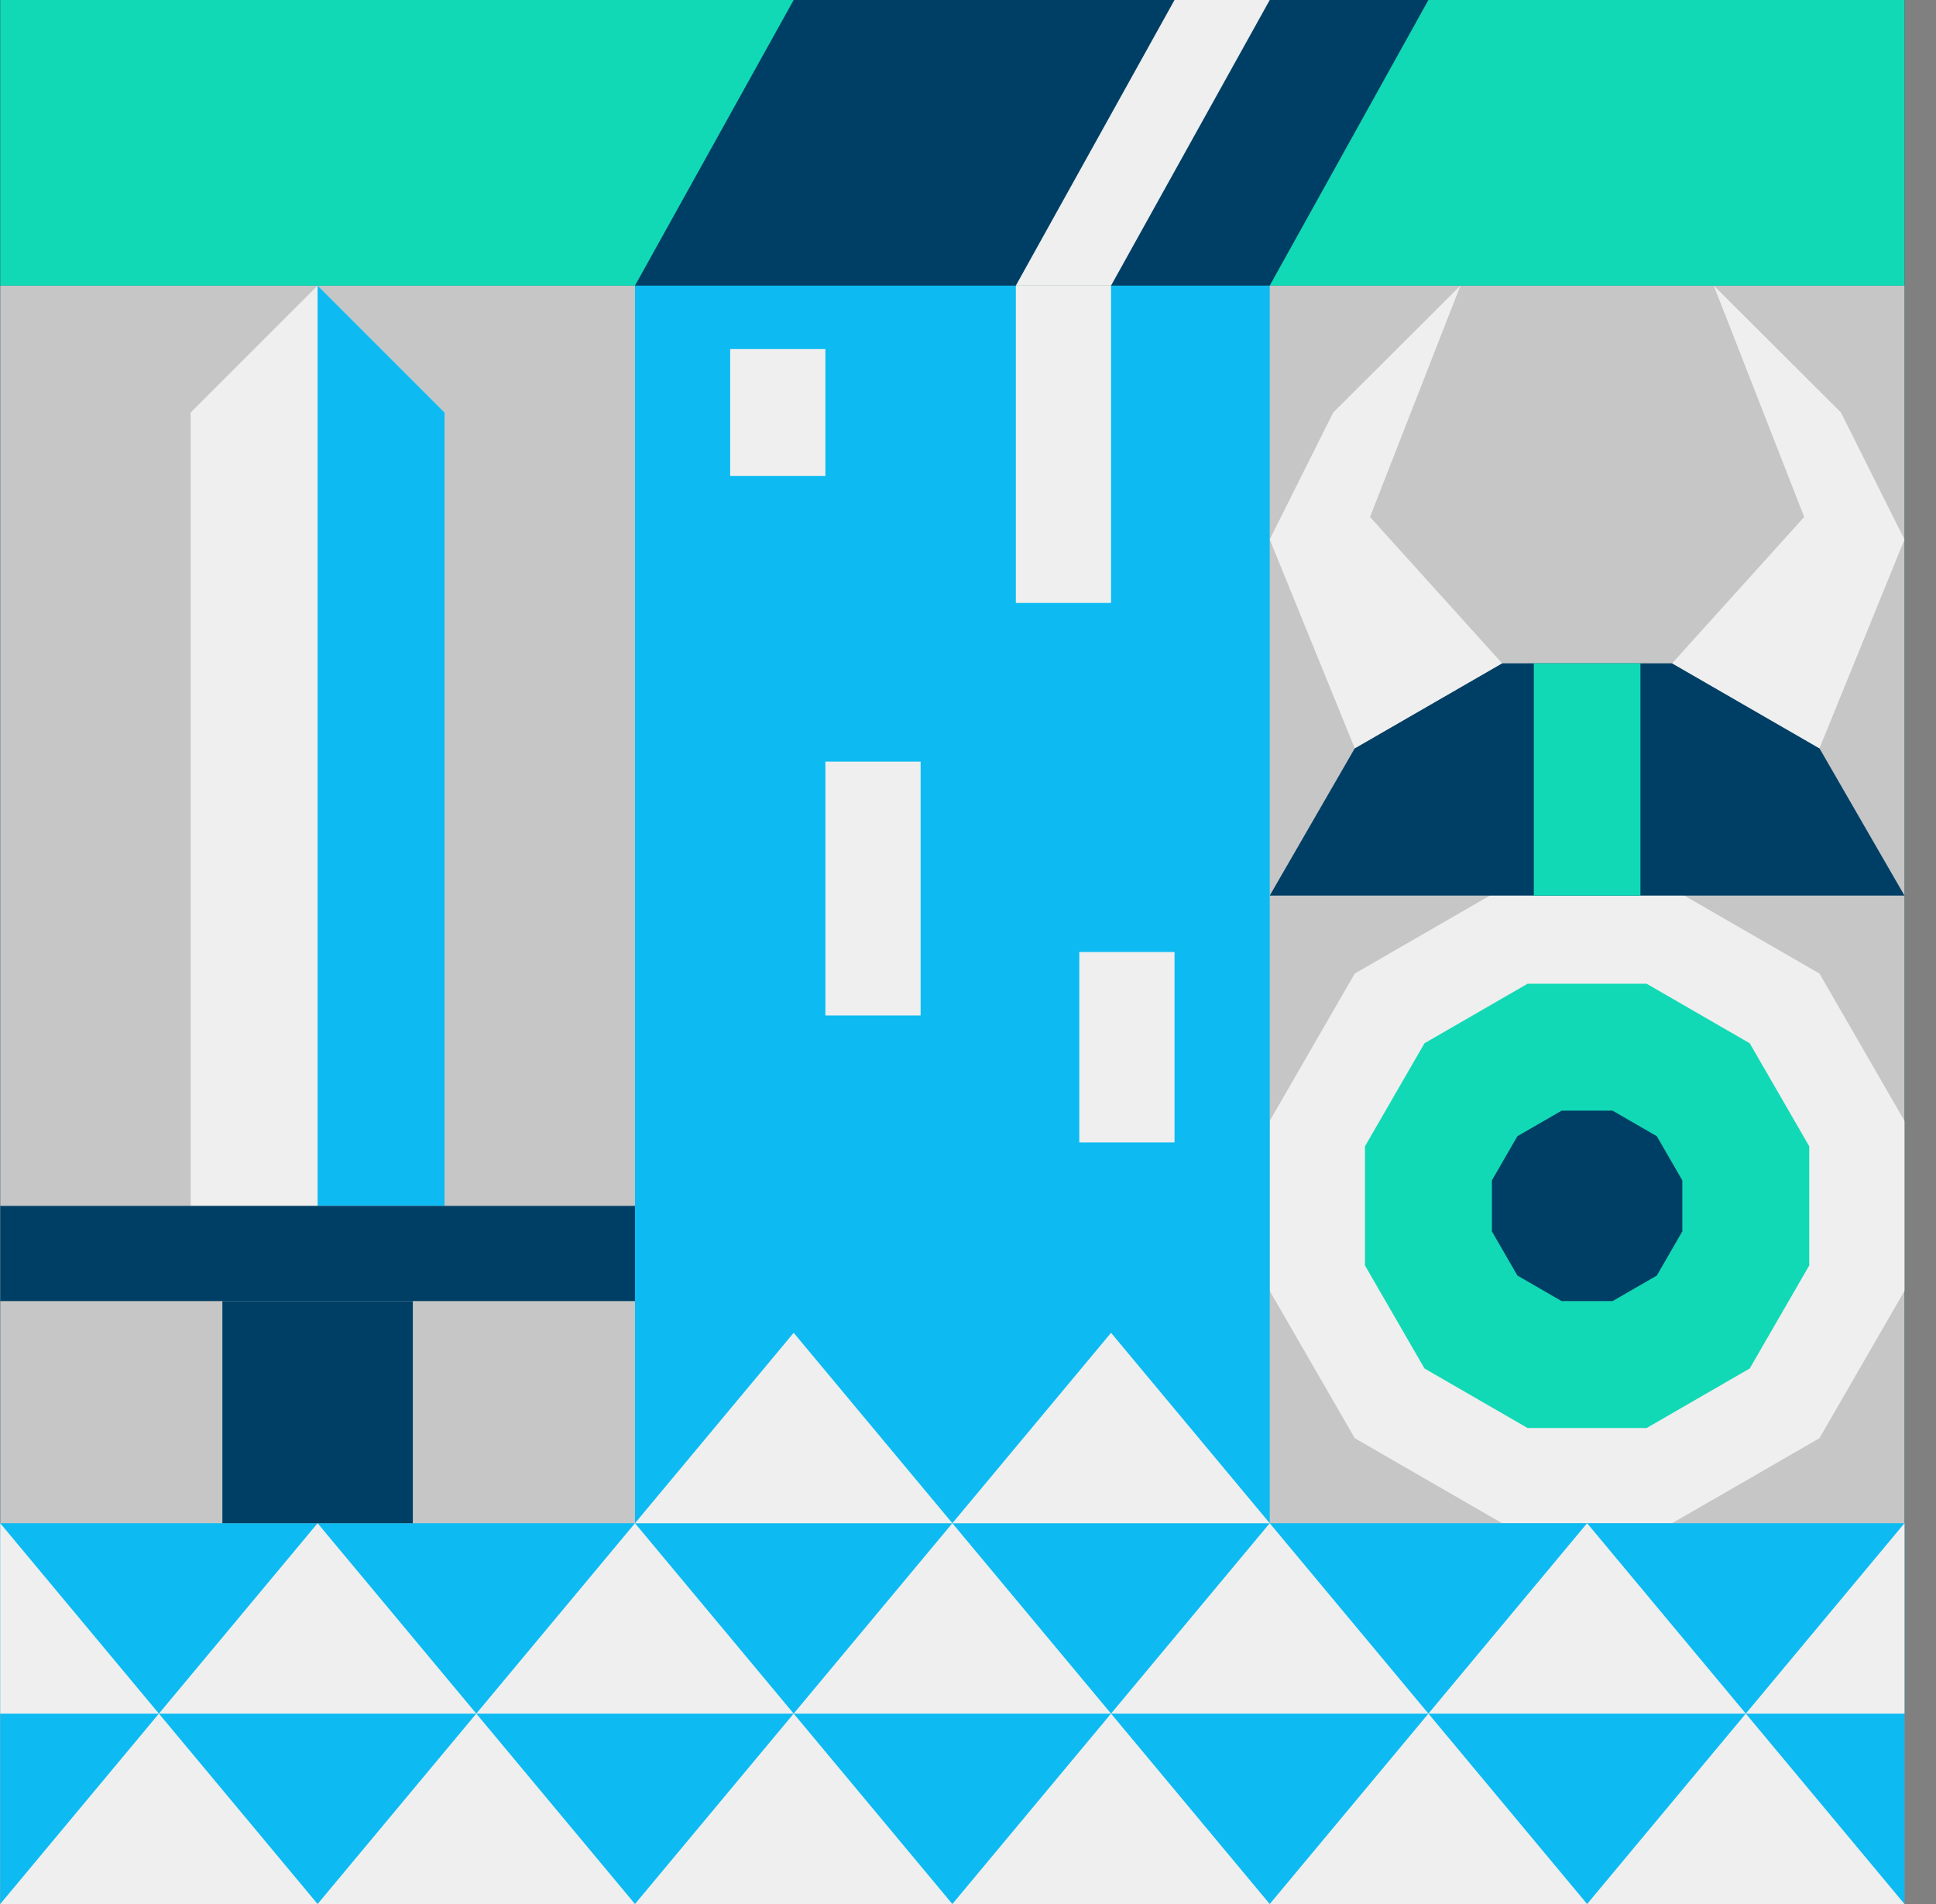
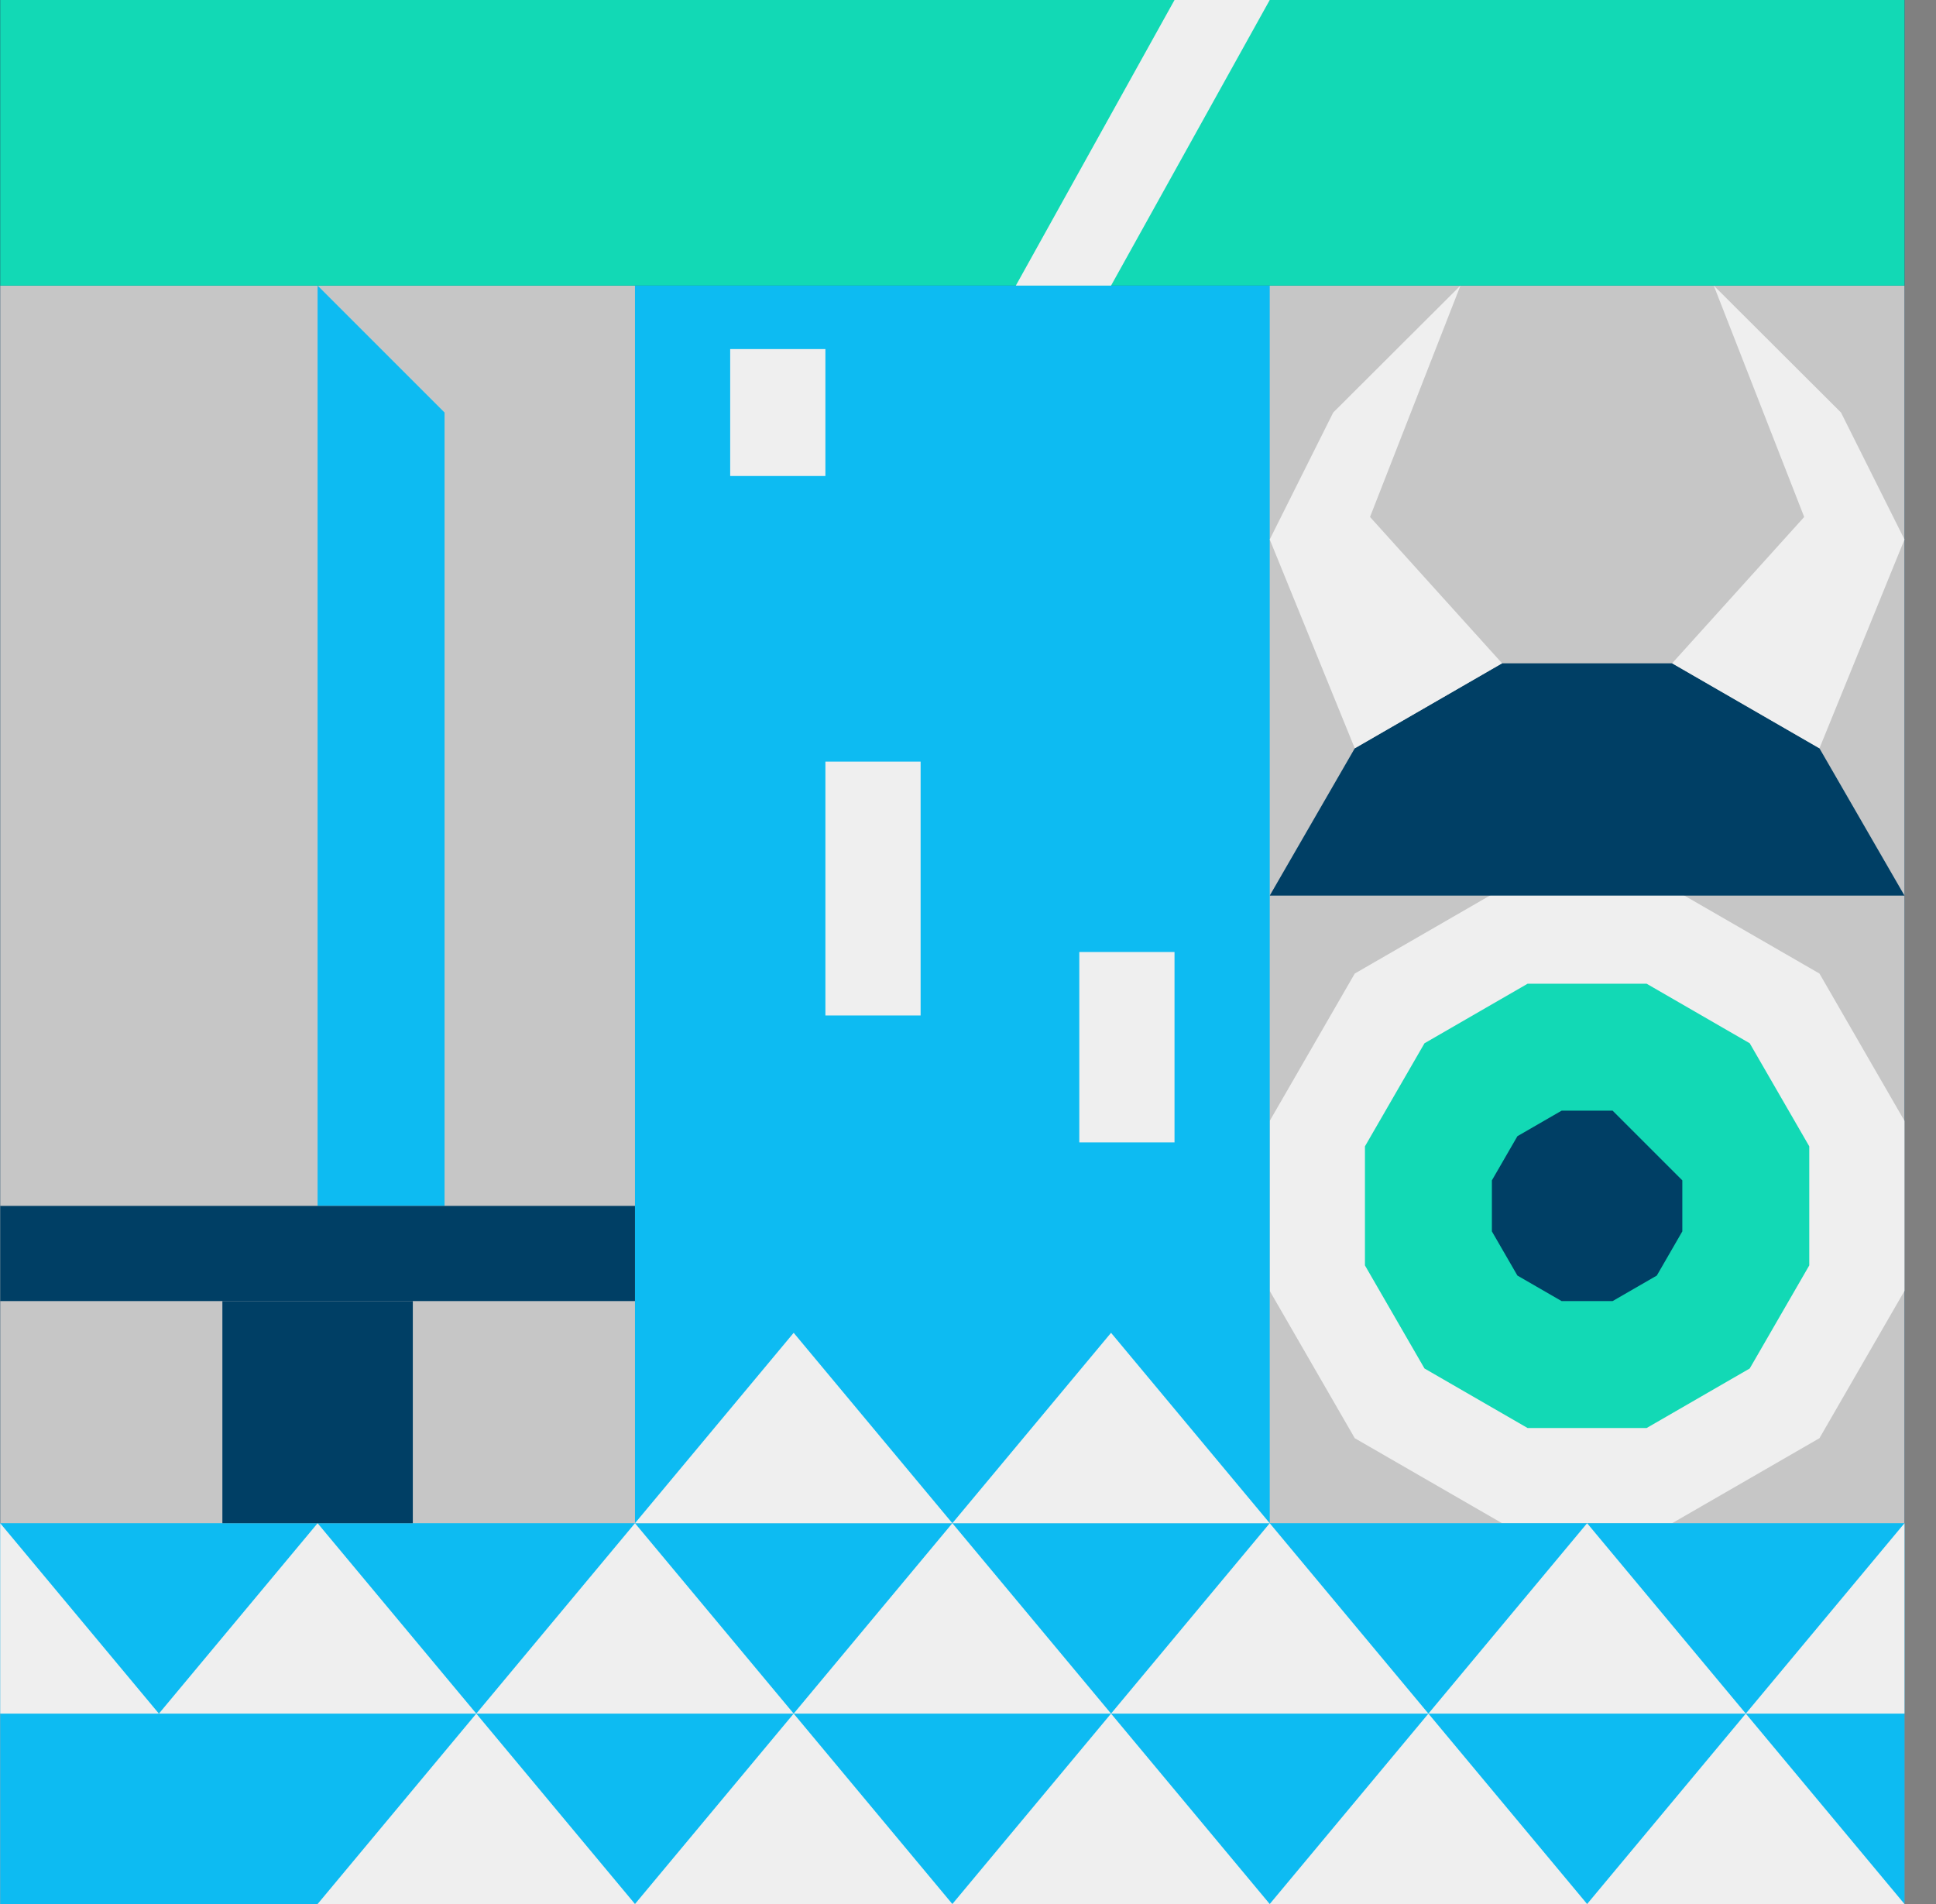
<svg xmlns="http://www.w3.org/2000/svg" width="61" height="60" viewBox="0 0 61 60" fill="none">
  <rect x="0" y="0" width="61" height="60" fill="#808080" stroke="none" />
  <g clip-path="url(#clip0)">
    <path d="M60.007 0H0.007V60H60.007V0Z" fill="#003F65" />
    <path d="M60.007 9H0.007V60H60.007V9Z" fill="#C6C6C6" />
    <path d="M60.007 0H0.007V9H60.007V0Z" fill="#12D9B5" />
    <path d="M52.686 28H47.328L42.686 30.679L40.007 35.321V40.679L42.686 45.321L47.328 48H52.686L57.328 45.321L60.007 40.679V35.321L57.328 30.679L52.686 28Z" fill="#EFEFEF" />
    <path d="M51.883 31H48.131L44.883 32.876L43.007 36.124V39.876L44.883 43.124L48.131 45H51.883L55.131 43.124L57.007 39.876V36.124L55.131 32.876L51.883 31Z" fill="#12D9B5" />
    <path d="M52.686 20.902H47.328L42.686 23.581L40.007 28.222H60.007L57.328 23.581L52.686 20.902Z" fill="#003F65" />
-     <path d="M50.811 35H49.203L47.811 35.804L47.007 37.196V38.804L47.811 40.196L49.203 41H50.811L52.203 40.196L53.007 38.804V37.196L52.203 35.804L50.811 35Z" fill="#003F65" />
+     <path d="M50.811 35H49.203L47.811 35.804L47.007 37.196V38.804L47.811 40.196L49.203 41H50.811L52.203 40.196L53.007 38.804V37.196L50.811 35Z" fill="#003F65" />
    <path d="M60.007 48H0.007V60H60.007V48Z" fill="#0DBBF2" />
    <path d="M40.007 9H20.007V48H40.007V9Z" fill="#0DBBF2" />
-     <path d="M20.007 9L25.007 0H45.007L40.007 9H20.007Z" fill="#003F65" />
    <path d="M20.007 48L25.007 42L30.007 48H20.007Z" fill="#EFEFEF" />
    <path d="M30.007 48L35.007 42L40.007 48H30.007Z" fill="#EFEFEF" />
    <path d="M25.007 54L30.007 48L35.007 54H25.007Z" fill="#EFEFEF" />
    <path d="M35.007 54L40.007 48L45.007 54H35.007Z" fill="#EFEFEF" />
    <path d="M45.007 54L50.007 48L55.007 54H45.007Z" fill="#EFEFEF" />
    <path d="M15.007 54L20.007 48L25.007 54H15.007Z" fill="#EFEFEF" />
    <path d="M5.007 54L10.007 48L15.007 54H5.007Z" fill="#EFEFEF" />
    <path d="M0.007 54V48L5.007 54H0.007Z" fill="#EFEFEF" />
    <path d="M60.007 54V48L55.007 54H60.007Z" fill="#EFEFEF" />
    <path d="M20.007 60L25.007 54L30.007 60H20.007Z" fill="#EFEFEF" />
    <path d="M10.007 60L15.007 54L20.007 60H10.007Z" fill="#EFEFEF" />
-     <path d="M0.007 60L5.007 54L10.007 60H0.007Z" fill="#EFEFEF" />
    <path d="M50.007 60L55.007 54L60.007 60H50.007Z" fill="#EFEFEF" />
    <path d="M40.007 60L45.007 54L50.007 60H40.007Z" fill="#EFEFEF" />
    <path d="M30.007 60L35.007 54L40.007 60H30.007Z" fill="#EFEFEF" />
-     <path d="M14.007 38V13L10.007 9L6.007 13V38H14.007Z" fill="#EFEFEF" />
    <path d="M10.007 38H14.007V13L10.007 9V38Z" fill="#0DBBF2" />
    <path d="M20.007 38H0.007V41H20.007V38Z" fill="#003F65" />
    <path d="M13.007 41H7.007V48H13.007V41Z" fill="#003F65" />
    <path d="M26.007 11H23.007V15H26.007V11Z" fill="#EFEFEF" />
-     <path d="M35.007 9H32.007V19H35.007V9Z" fill="#EFEFEF" />
    <path d="M37.007 0L32.007 9H35.007L40.007 0H37.007Z" fill="#EFEFEF" />
    <path d="M29.007 24H26.007V32H29.007V24Z" fill="#EFEFEF" />
    <path d="M37.007 30H34.007V36H37.007V30Z" fill="#EFEFEF" />
    <path d="M47.328 20.902L42.686 23.581L40.007 17L42.007 13L46.016 9L43.167 16.291L47.328 20.902Z" fill="#EFEFEF" />
    <path d="M52.686 20.902L57.328 23.581L60.007 17L58.007 13L53.998 9L56.847 16.291L52.686 20.902Z" fill="#EFEFEF" />
-     <path d="M51.687 20.902H48.328V28.223H51.687V20.902Z" fill="#12D9B5" />
  </g>
  <defs>
    <clipPath id="clip0">
      <rect width="60" height="60" fill="white" transform="translate(0.007)" />
    </clipPath>
  </defs>
</svg>